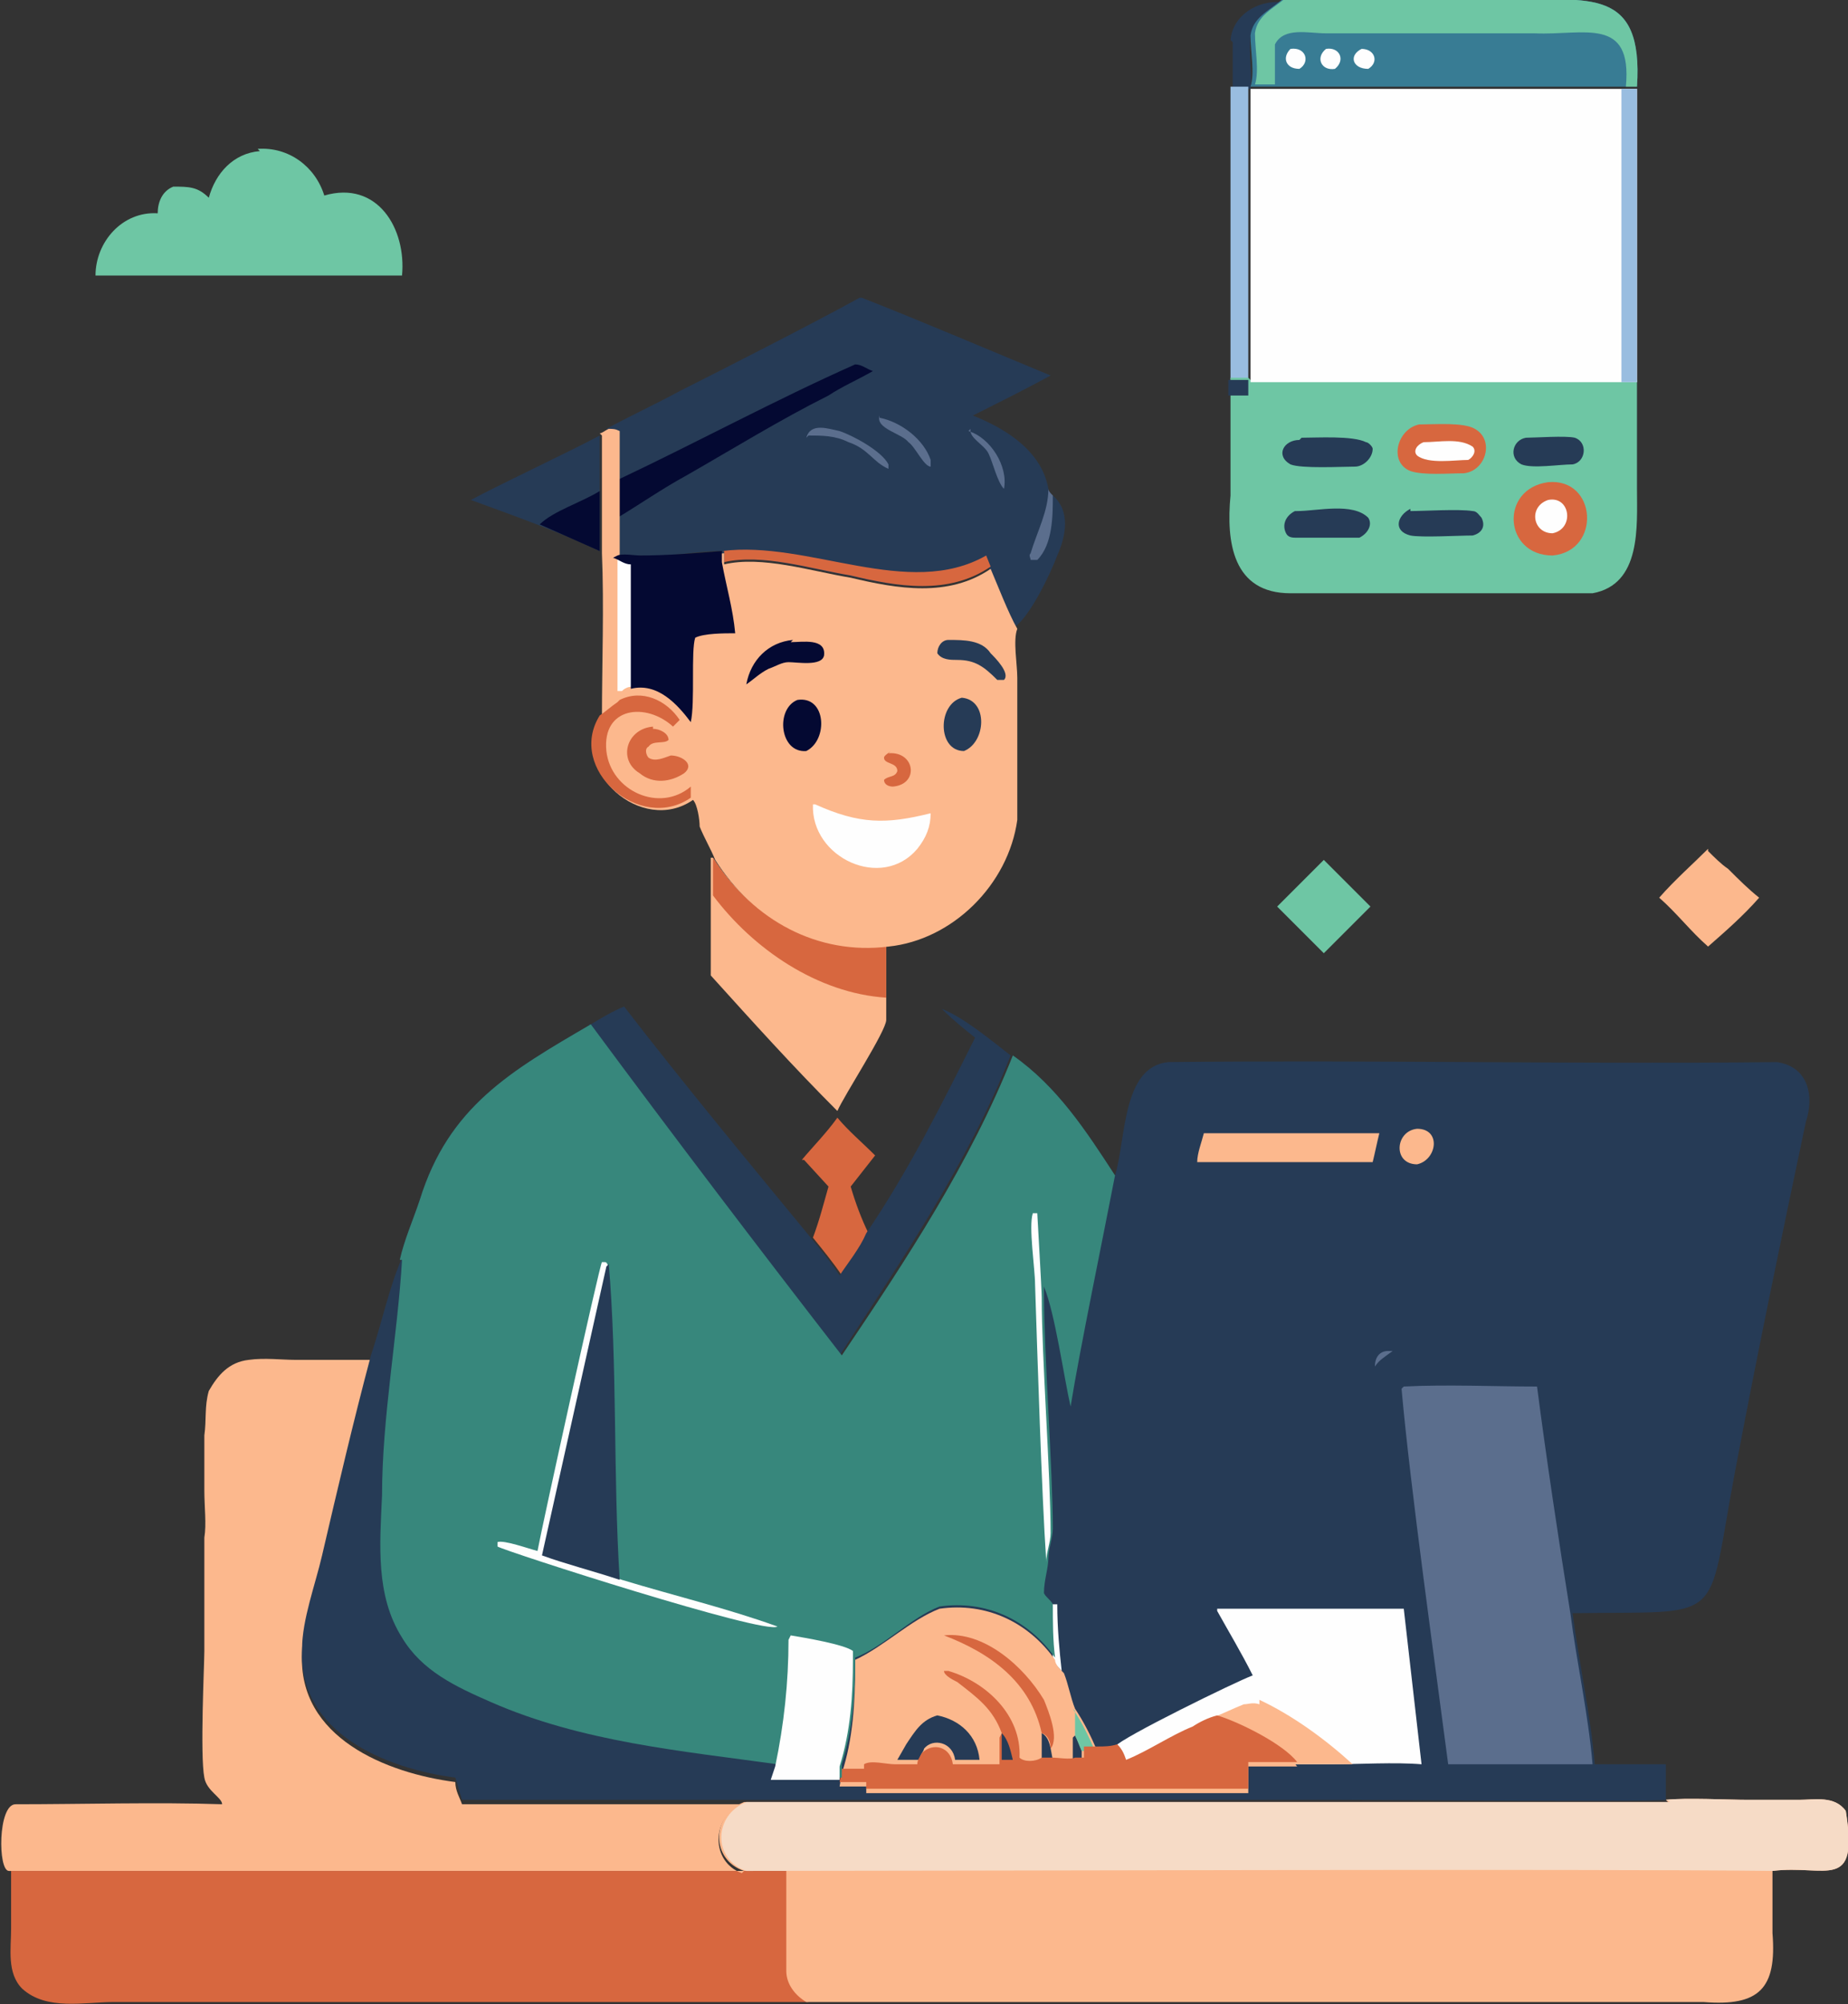
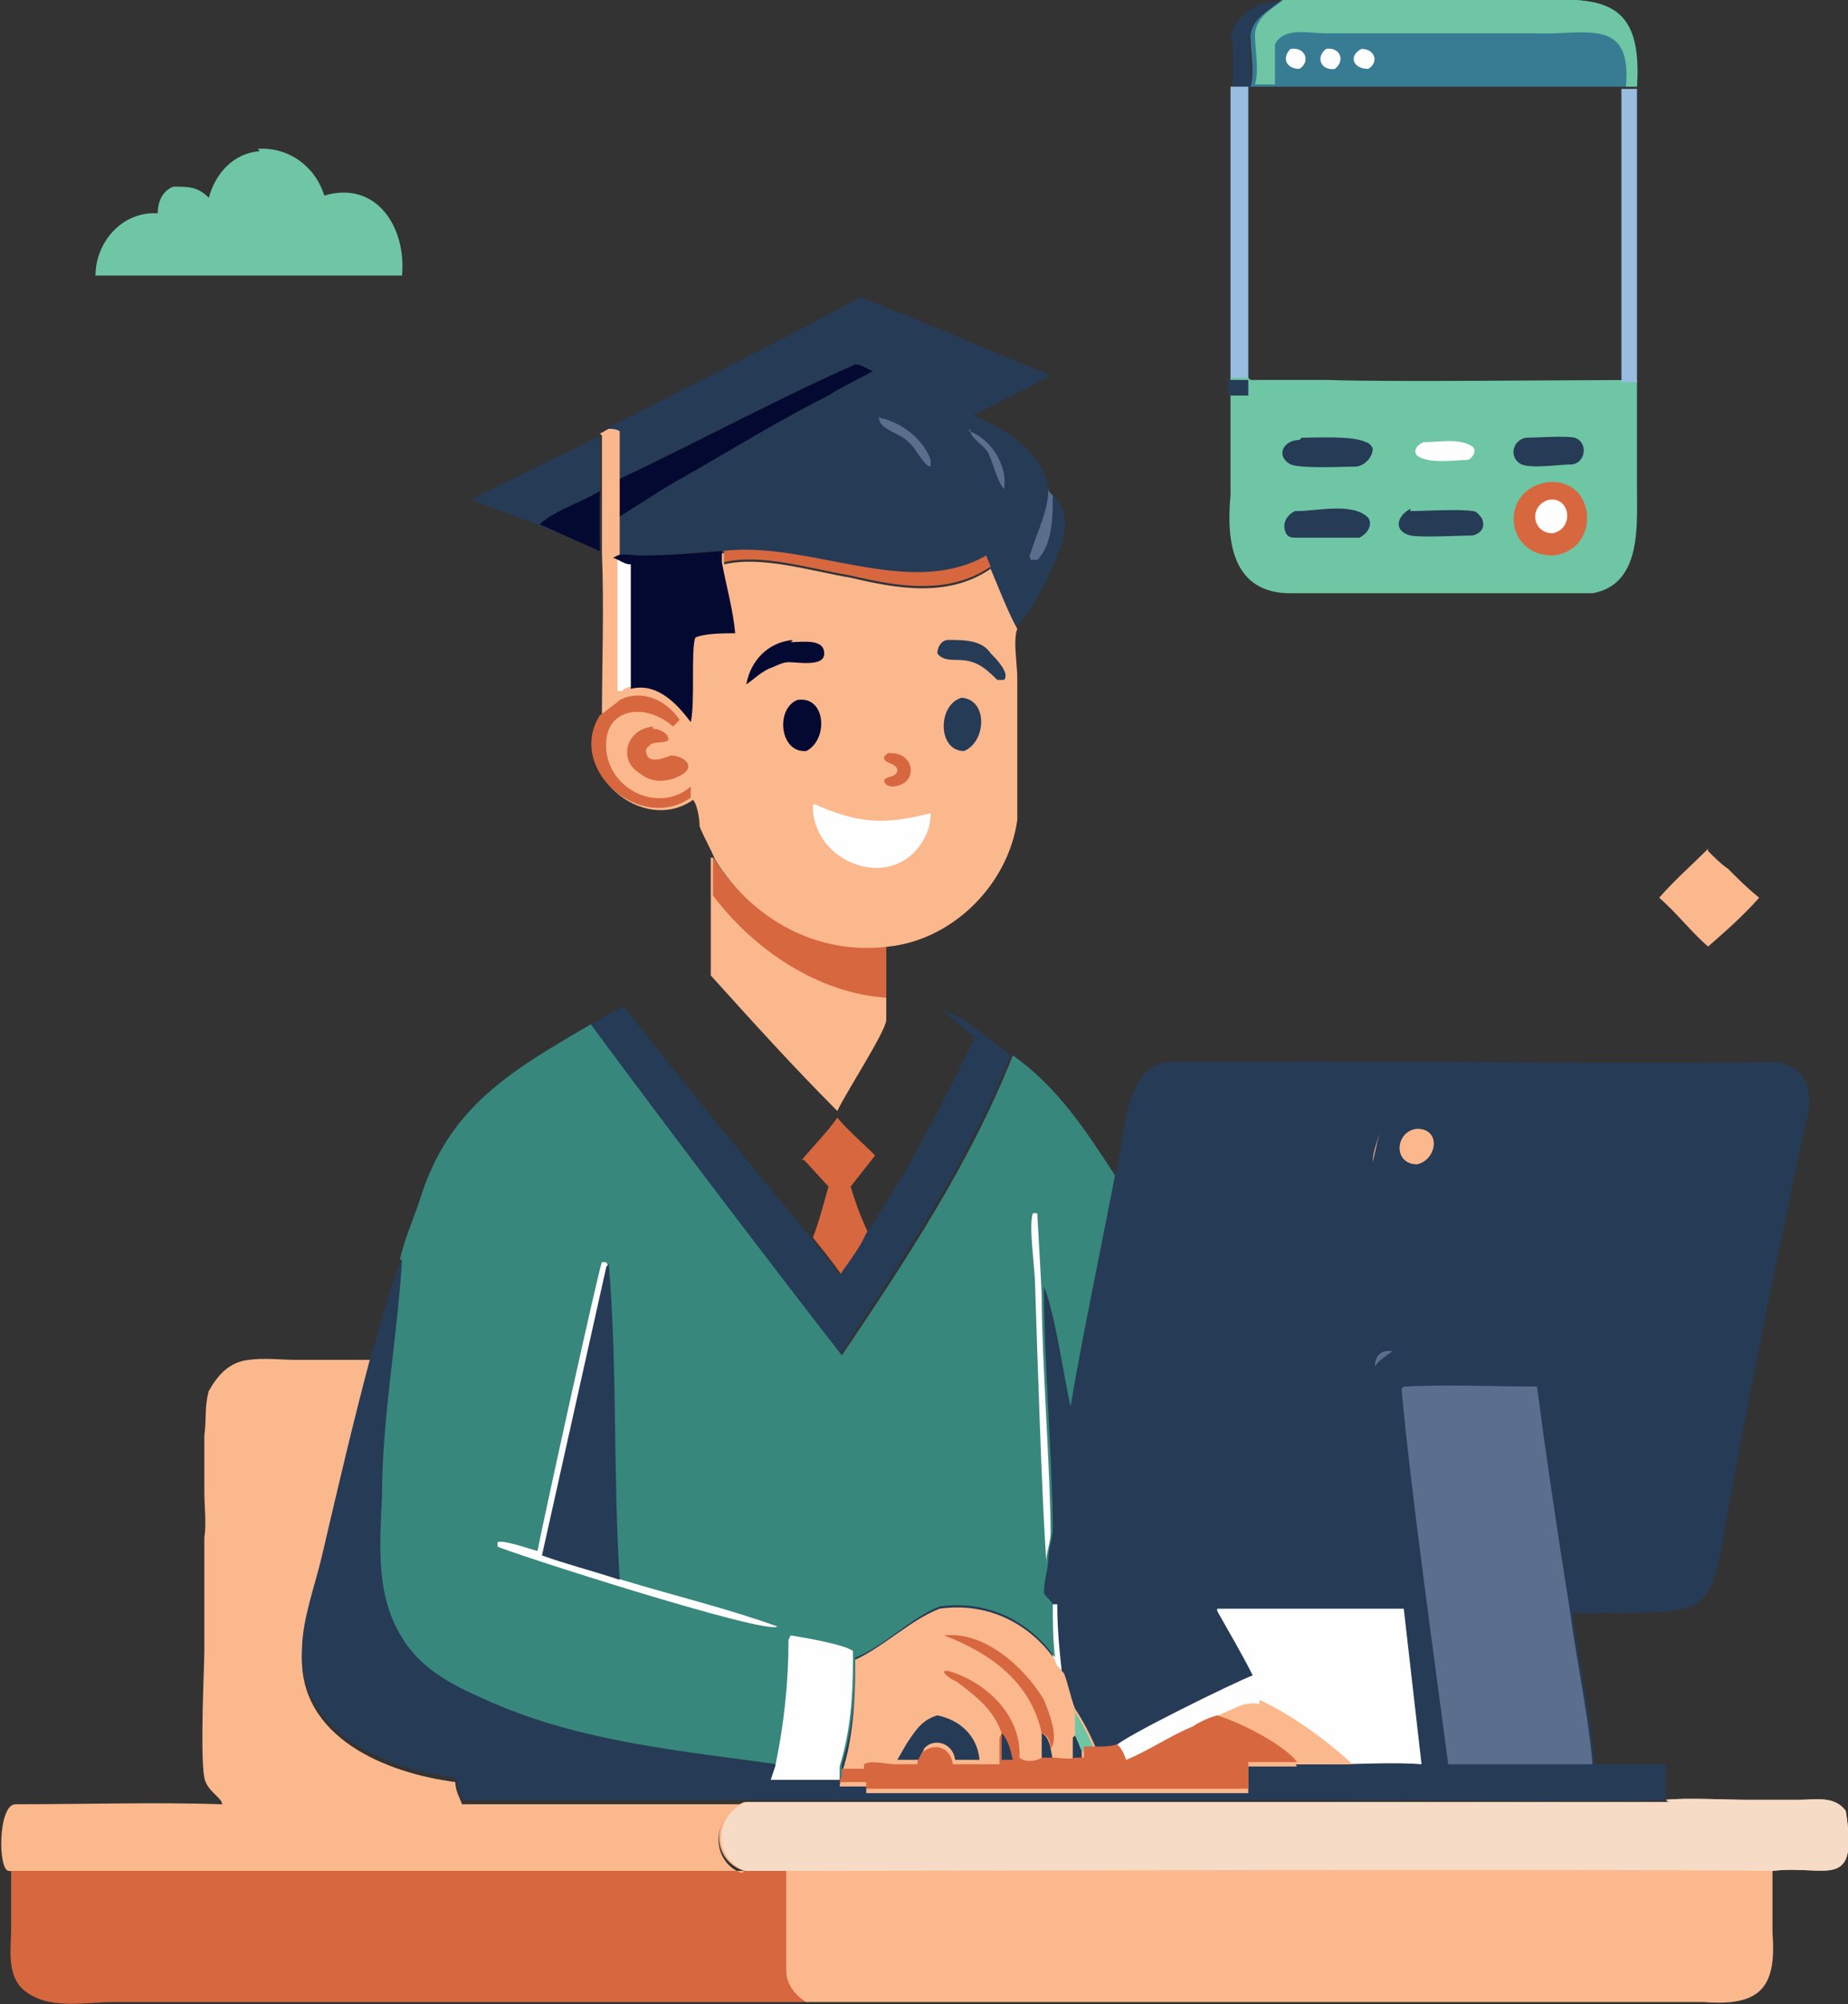
<svg xmlns="http://www.w3.org/2000/svg" id="a" data-name="Layer 1" viewBox="0 0 83.2 90.2">
  <rect x="0" y="0" width="83.2" height="90.2" fill="#333333" stroke="none" />
  <defs>
    <style>
      .b {
        fill: #fefefe;
      }

      .b, .c, .d, .e, .f, .g, .h, .i, .j, .k, .l {
        stroke-width: 0px;
      }

      .c {
        fill: #37877c;
      }

      .d {
        fill: #6ec6a4;
      }

      .e {
        fill: #040932;
      }

      .f {
        fill: #99bde0;
      }

      .g {
        fill: #fcb88d;
      }

      .h {
        fill: #5b6e8d;
      }

      .i {
        fill: #d7673f;
      }

      .j {
        fill: #387c94;
      }

      .k {
        fill: #263b56;
      }

      .l {
        fill: #f6dbc6;
      }
    </style>
  </defs>
  <path class="k" d="M55.4,1.8c.1-1.1,1.2-1.8,2.3-1.7-.6.4-1.3.8-1.4,1.6-.1.7.1,1.7,0,2.3h-.8c0-.7,0-1.4,0-2.1Z" />
-   <path class="d" d="M59.6,38.7c.7.7,1.4,1.4,2.1,2.1-.7.7-1.4,1.4-2.1,2.1-.7-.7-1.4-1.4-2.1-2.1.7-.7,1.4-1.4,2.1-2.1Z" />
  <path class="g" d="M76.9,38.3c.3.3.6.6.9.8.5.5.9.9,1.4,1.3-.7.8-1.5,1.5-2.3,2.2-.8-.7-1.4-1.5-2.2-2.2.7-.8,1.5-1.5,2.2-2.2Z" />
  <path class="f" d="M55.4,3.9h.8s0,0,0,0c0,3.4,0,9.9,0,13.2h0s-.8,0-.8,0c0-4.4,0-8.8,0-13.2Z" />
  <path class="i" d="M36.1,52.2c.5-.6,1.1-1.2,1.6-1.9.5.6,1.1,1.1,1.7,1.7l-1.1,1.4c.2.7.5,1.5.8,2.1-.4.6-.8,1.2-1.2,1.9-.4-.6-.9-1.2-1.3-1.7.3-.8.5-1.6.7-2.3l-1.1-1.2Z" />
  <path class="k" d="M27,19.5c0,.9,0,1.8,0,2.6,0,.9,0,1.8,0,2.7-1.9-.9-3.9-1.6-5.8-2.3,1.3-.7,4.5-2.2,5.8-2.9Z" />
  <path class="e" d="M24.3,23.6c.6-.6,1.9-1,2.7-1.5,0,.9,0,1.8,0,2.7-.9-.4-1.8-.8-2.7-1.2Z" />
  <path class="g" d="M32.1,38.6c1.7,2.7,4.6,4.3,7.8,3.9,0,1.1,0,2.3,0,3.4,0,.5-1.9,3.4-2.2,4.1-2-2-3.8-4-5.7-6.1,0-1.2,0-2.5,0-3.7,0-.5,0-1.1,0-1.6Z" />
  <path class="i" d="M32.1,38.6c1.7,2.7,4.6,4.3,7.8,3.9,0,.8,0,1.6,0,2.4-3.1-.2-6-2.2-7.8-4.6,0-.5,0-1.1,0-1.6Z" />
  <path class="d" d="M11.6,6.7c1.4-.1,2.6.8,3,2.1,2.4-.7,3.7,1.5,3.5,3.6-4.2,0-9.6,0-13.8,0,0-1.5,1.2-2.9,2.8-2.8,0-.5.2-1,.7-1.2.7,0,1.1,0,1.6.5.3-1.1,1.1-2,2.3-2.1Z" />
  <path class="k" d="M26.6,46.1c.5-.3,1-.6,1.5-.8,2.7,3.5,5.6,7,8.4,10.4.5.6.9,1.1,1.3,1.7.4-.6.9-1.2,1.2-1.9,1.9-2.8,3.4-5.8,4.9-8.8-.5-.4-1-.8-1.5-1.3,1,.4,2.2,1.4,3.1,2.1-1.9,4.8-4.9,9.2-7.7,13.5-3.8-4.9-7.6-9.9-11.3-14.9Z" />
  <path class="j" d="M58.9,0h9.1c3.5,0,6-.6,5.7,3.9-.2,0-.5,0-.7,0h0c-.7,0-1.4,0-2.1,0-2.1,0-7.2,0-9.4,0-1.7,0-3.5,0-5.2,0h0c.2-.6,0-1.6,0-2.3.1-.8.8-1.1,1.4-1.6.4,0,.8,0,1.2,0Z" />
  <path class="b" d="M59.7,2.2c.6-.1.9.5.4.9-.6.1-.9-.5-.4-.9Z" />
  <path class="b" d="M58.1,2.2c.7-.1.9.6.4.9-.6,0-.8-.5-.4-.9Z" />
  <path class="b" d="M61.3,2.2c.6,0,.8.6.3.9-.7,0-.9-.6-.3-.9Z" />
  <path class="d" d="M58.9,0h9.1c3.5,0,6-.6,5.7,3.9-.2,0-.5,0-.7,0h0c-.7,0-1.4,0-2.1,0,.7,0,1.6,0,2.3,0,.3-3.2-1.9-2.3-4.1-2.4,0,0-5.2,0-5.2,0h-4.2c-.8,0-1.9-.3-2.3.5,0,.6,0,1.2,0,1.8,1.4,0,2.9,0,4.3,0-1.7,0-3.5,0-5.2,0h0c.2-.6,0-1.6,0-2.3.1-.8.8-1.1,1.4-1.6.4,0,.8,0,1.2,0Z" />
  <path class="d" d="M56.3,17.1h0c.4,0,.9,0,1.3,0,.7,0,1.5,0,2.2,0h0c2.5.1,11.2,0,13.9,0v4.9c0,1.7.2,4.3-2,4.7-4.5,0-9.2,0-13.6,0-2.6,0-2.9-2.3-2.7-4.4,0-.4,0-5,0-5.3h.8Z" />
  <path class="k" d="M55.4,17.1h.8c0,.2,0,.5,0,.7h-.9v-.7Z" />
  <path class="k" d="M68.7,19.7c.4,0,1.8-.1,2.2,0,.6.2.5,1.1-.1,1.2-.6,0-1.8.2-2.3,0-.6-.3-.4-1.1.2-1.2Z" />
  <path class="k" d="M58.4,23c.9,0,2.5-.4,3.2.3.2.3,0,.7-.4.9-.9,0-1.8,0-2.8,0-.2,0-.4,0-.5-.2-.2-.4,0-.8.4-1Z" />
  <path class="k" d="M63.5,23c.6,0,2.2-.1,2.8,0,.2,0,.3.2.4.3.2.4,0,.7-.4.8-.6,0-2.3.1-2.8,0-.8-.2-.6-.9,0-1.2Z" />
  <path class="k" d="M58.6,19.7c.7,0,2.3-.1,2.9.2.1,0,.3.2.3.3,0,.4-.4.8-.8.8-.6,0-2.4.1-2.9-.1-.7-.4-.3-1.1.4-1.1Z" />
-   <path class="i" d="M64,19.1c.6,0,1.9-.1,2.4.2.9.5.5,1.9-.5,2-.7,0-1.8.1-2.4-.1-1-.4-.6-1.9.4-2.1Z" />
  <path class="b" d="M64.1,19.9c.7,0,1.6-.2,2.2.2.2.2,0,.5-.2.6-.6,0-1.8.2-2.3-.2-.2-.2,0-.5.3-.6Z" />
  <path class="i" d="M69.7,21.7c2.2-.2,2.4,3.1.2,3.3-2.2,0-2.4-3-.2-3.3Z" />
  <path class="b" d="M69.7,22.5c1-.2,1.2,1.3.2,1.5-.9,0-1.1-1.2-.2-1.5Z" />
  <path class="k" d="M38.8,13.4c2.8,1.1,5.6,2.3,8.5,3.5-1.1.6-2.3,1.2-3.5,1.8,1.5.6,3.1,1.6,3.4,3.3,0,.1.1.2.2.3.8.7.6,1.8.2,2.7-.3.8-1.2,2.7-1.9,3.2-.4-.6-.9-1.9-1.2-2.7-1.9,1.3-4.2.9-6.3.4-1.8-.3-4-1-5.7-.6,0-.2,0-.3,0-.5-1.2,0-2.5.3-3.7.2-.2,0-.9,0-1,0h0c0-1.7,0-3.9,0-5.6-.2,0-.3,0-.5-.1,1.1-.6,2.2-1.1,3.3-1.7,1.8-.9,6.3-3.2,8.1-4.2Z" />
  <path class="h" d="M43.6,19.4c1,.3,1.8,1.6,1.6,2.6-.3-.3-.5-1.2-.7-1.6-.2-.4-.9-.7-.8-1.1Z" />
  <path class="h" d="M39.6,18.8c1,.2,2,1,2.3,1.9,0,.1,0,.2,0,.3-.3,0-.7-.9-1-1.1-.3-.4-1.5-.6-1.3-1.2Z" />
  <path class="h" d="M47.2,22c0,.1.1.2.2.3,0,.9,0,2.2-.7,2.9,0,0-.2,0-.3,0,0-.1-.1-.2,0-.3.3-1,.8-1.9.8-2.9Z" />
-   <path class="h" d="M36.3,19.7c.2-.7,1-.4,1.5-.3.6.2,1.9.9,2.2,1.5,0,.1,0,.1,0,.2h0c-.7-.3-.9-.9-1.8-1.2-.6-.3-1.2-.3-1.8-.3Z" />
  <path class="i" d="M32.5,24.8c3.9-.5,8.4,2.2,11.9.2l.2.5c-1.9,1.3-4.2.9-6.3.4-1.8-.3-4-1-5.7-.6,0-.2,0-.3,0-.5Z" />
  <path class="e" d="M27.8,21.6c3.6-1.7,7.1-3.6,10.7-5.2.3,0,.5.2.8.3-.7.4-1.4.7-2,1.1-2.2,1.1-4.3,2.4-6.4,3.6-1.1.6-2.1,1.3-3.1,1.9v-1.7Z" />
  <path class="i" d="M.4,84.2c10.3,0,22.9,0,33.2,0,.6,0,1.2,0,1.9,0,0,1.1,0,3.4,0,4.5,0,.6.4,1.1.9,1.4-5.8,0-19.2,0-25.2,0,0,0-6.1,0-6.1,0-1.3,0-3,.4-4.1-.6-.7-.7-.5-1.8-.5-2.7,0,0,0-2.7,0-2.7Z" />
-   <path class="b" d="M73,4c.2,0,.5,0,.7,0,0,3.4,0,9.9,0,13.2-2.7,0-11.3,0-13.9,0h0c-.7,0-1.5,0-2.2,0-.4,0-.9,0-1.3,0,0-3.2,0-9.8,0-13.2,1.7,0,3.5,0,5.2,0,2.2,0,7.2,0,9.4,0,.7,0,1.4,0,2.1,0h0Z" />
  <path class="f" d="M73,4c.2,0,.5,0,.7,0,0,3.4,0,9.9,0,13.2-2.7,0-11.3,0-13.9,0,.8,0,1.7,0,2.5,0,3.6,0,7.1,0,10.7,0V4Z" />
  <path class="g" d="M27,19.5c.1,0,.2-.1.4-.2.2,0,.3,0,.5.1,0,1.7,0,3.9,0,5.7h0c.2-.1.8,0,1,0,1.2,0,2.5-.1,3.7-.2,0,.2,0,.3,0,.5,1.7-.4,3.9.3,5.7.6,2.1.5,4.4.9,6.3-.4.3.7.8,2,1.2,2.7-.2.5,0,1.6,0,2.2,0,1.7,0,4.8,0,6.4-.4,2.9-2.9,5.4-5.8,5.7-3.2.4-6.1-1.2-7.8-3.9-.2-.5-.5-1-.7-1.5,0-.3-.1-1-.3-1.2-2.3,1.6-5.6-1.3-4.1-3.7,0-2.4.1-5,0-7.4,0-.9,0-1.8,0-2.7,0-.9,0-1.7,0-2.6Z" />
  <path class="i" d="M40,33.9c1.2-.1,1.4,1.4.2,1.5-.2,0-.4-.1-.4-.3.2-.2.5-.1.6-.4,0-.4-.6-.3-.6-.6,0-.1.2-.2.3-.3Z" />
  <path class="k" d="M42.7,28.8c.7,0,1.5,0,1.9.6.2.2.9.9.6,1.2h-.3c-.6-.6-1-.9-1.8-.9-.3,0-.7,0-.9-.3,0-.3.2-.6.5-.6Z" />
  <path class="e" d="M35.6,28.9c.5,0,1.6-.2,1.5.6-.1.5-1.2.3-1.6.3-.3,0-.6.2-.9.3-.4.2-.7.5-1,.7.2-1.1,1-1.9,2.1-2Z" />
  <path class="e" d="M35.9,31.5c1.3-.2,1.4,1.8.4,2.3-1.2.1-1.4-1.9-.4-2.3Z" />
  <path class="k" d="M43.3,31.4c1.2.1,1.1,2,.1,2.4-1.2,0-1.2-2.1-.1-2.4Z" />
  <path class="i" d="M29.4,32.8c.3,0,.7.2.7.5-.2.2-.7,0-.9.3-.2.1-.1.4,0,.5.3.2.7,0,1-.1.5,0,1.1.4.6.8-.6.4-1.4.5-2,0-1-.6-.6-2,.6-2.1Z" />
  <path class="b" d="M27.8,25c.3.1.5.3.8.3v5.6c-.2,0-.4,0-.6.2,0,0-.2,0-.2,0,0-.3,0-5.7,0-6.2h0Z" />
  <path class="i" d="M27.9,31.5c1-.5,2.1,0,2.7.9l-.3.3c-1.2-1.1-3.2-.9-3,1.1.2,1.8,2.4,2.8,3.8,1.6,0,.2,0,.4,0,.5h0c-2.3,1.6-5.6-1.3-4.1-3.7.3-.2.5-.4.8-.6Z" />
  <path class="b" d="M36.7,36.2c2,.9,3.2.9,5.2.4,0,.6-.2,1.1-.6,1.6-1.6,1.9-4.8.4-4.7-2Z" />
  <path class="e" d="M27.8,25c.2-.1.8,0,1,0,1.2,0,2.5-.1,3.7-.2,0,.2,0,.3,0,.5.2,1.1.5,2.1.6,3.2-.5,0-1.4,0-1.8.2-.2.6,0,2.9-.2,3.8-.6-.8-1.5-1.8-2.7-1.5v-5.6c-.3,0-.5-.2-.8-.3Z" />
  <path class="g" d="M33.5,84.2c-7.4,0-18.5,0-26,0-2.4,0-4.8,0-7.1,0-.5,0-.5-3,.3-3,3,0,6.4-.1,9.3,0,0-.3-.7-.6-.8-1.2-.2-1,0-5.1,0-5.7,0,0,0-4.1,0-5.1.1-.6,0-1.4,0-2.1,0-.8,0-1.7,0-2.5.1-.7,0-1.3.2-2,.4-.7.9-1.3,1.8-1.4.7-.1,1.5,0,2.1,0h3.4c-.8,3-1.5,6-2.2,9-.3,1.3-.9,2.9-.9,4.2-.2,3.8,3.8,5.4,6.9,5.8,0,.4.2.7.3,1,4.2,0,8.4,0,12.6,0-1.4.6-1.4,2.6,0,3.1Z" />
  <path class="g" d="M75,81c.9-.1,2.8,0,3.7,0,0,0,2.3,0,2.3,0,.7,0,1.6-.2,2.1.5.6,3.7-.9,2.4-3.3,2.7v2.8c.2,2.5-.6,3.3-3.1,3.1-8,0-32.1,0-40.4,0-.5-.3-.9-.8-.9-1.4,0-1.1,0-3.4,0-4.5-.6,0-1.2,0-1.9,0-1.5-.5-1.5-2.5,0-3.1,2.2,0,4.5,0,6.7,0,4.5,0,15.6,0,20.3,0,1.4,0,14.3,0,14.6,0Z" />
  <path class="l" d="M75,81c.9-.1,2.8,0,3.7,0,0,0,2.3,0,2.3,0,.7,0,1.6-.2,2.1.5.6,3.7-.9,2.4-3.3,2.7h0c-8.3-.1-37.5,0-46.2,0-1.5-.5-1.5-2.5,0-3.1,2.2,0,4.5,0,6.7,0,4.5,0,15.6,0,20.3,0,1.4,0,14.3,0,14.6,0Z" />
  <path class="k" d="M18,56.7c.2-.9.6-1.8.9-2.7,1.3-4.2,4.1-5.8,7.7-7.9,3.7,5,7.5,10,11.3,14.9,2.9-4.3,5.8-8.7,7.7-13.5,2,1.4,3.3,3.4,4.6,5.4.5-1.6.3-4.9,2.4-5.1,9.1-.1,18.3.1,27.4,0,1.4.2,1.7,1.5,1.3,2.7-1.1,5.2-2.2,10.5-3.2,15.8-1.3,6.9-.3,6.2-7.3,6.3.3,2.3.8,4.5,1,6.8,1.1,0,2.1,0,3.2,0,0,.5,0,1.1,0,1.6-.3.1-13.2,0-14.6,0-4.7,0-15.7,0-20.3,0-2.2,0-4.5,0-6.7,0-4.2,0-8.4,0-12.6,0-.1-.3-.2-.7-.3-1-3.1-.4-7.1-2-6.9-5.8,0-1.3.6-2.9.9-4.2.7-3,1.4-6,2.2-9,.5-1.5.8-3,1.4-4.4Z" />
  <path class="h" d="M62.4,60.8h.3c-.4.3-.6.4-.8.7h0c0-.4.2-.7.6-.7Z" />
  <path class="b" d="M47.3,72.2h.3c0,1.1.1,2.1.2,3-.2-.2-.3-.3-.4-.6,0-.8-.1-1.6-.1-2.4Z" />
  <path class="g" d="M63.8,50.8c1.1,0,.9,1.4,0,1.6-1.1,0-1-1.5,0-1.6Z" />
-   <path class="g" d="M54.2,51h7.9c-.1.4-.2.9-.3,1.3h-7.9c0-.4.2-.9.3-1.3Z" />
+   <path class="g" d="M54.2,51h7.9c-.1.4-.2.9-.3,1.3c0-.4.2-.9.3-1.3Z" />
  <path class="b" d="M54.8,72.4h8.4c.2,1.7.6,5.3.8,7-1.2-.1-2.8,0-4.1,0h-1.6c-.6-.8-2.6-1.8-3.6-2.1-.4.2-.7.3-1.1.5-1,.5-2,1.1-3,1.5,0-.3-.1-.5-.4-.7.3-.4,5.4-2.9,6.2-3.2-.5-1-1.1-2-1.6-2.9Z" />
  <path class="g" d="M56.7,76.5c1.5.7,3,1.8,4.2,2.9-.3,0-.8,0-1.1,0h-1.6c-.6-.8-2.6-1.8-3.6-2.1.5-.2.9-.4,1.4-.6.2,0,.4-.1.7,0Z" />
  <path class="g" d="M38.5,74.7c1.3-.6,2.5-1.8,3.8-2.3,2.1-.3,4,.6,5.2,2.3,0,.2.2.4.4.6.2.5.3,1.1.5,1.6.4.6.7,1.2,1,1.9.3,0,.6,0,.9-.1.2.2.3.4.4.7,1-.4,2-1.1,3-1.5.3-.2.7-.4,1.1-.5,1,.3,3,1.3,3.6,2.1-.7,0-1.5,0-2.2,0v1.2c-4.1,0-12.9,0-16.9,0h-.3c0-.1,0-.2,0-.3h-1.2s.1-.6.1-.6c.5-1.5.6-3.2.6-4.8Z" />
  <path class="k" d="M48.4,78.1h0c.1.2.2.4.3.7,0,.2,0,.3,0,.5-.1,0-.3,0-.4,0,0-.4,0-.7,0-1.1Z" />
  <path class="k" d="M46.9,78c.4.2.4.8.5,1.2h-.5c0-.4,0-.8,0-1.2Z" />
  <path class="d" d="M48.3,76.9c.4.6.7,1.2,1,1.9h-.6c-.1-.2-.2-.5-.3-.7h0c0-.3,0-.7,0-1.1Z" />
  <path class="i" d="M46.9,78c-.5-2.3-2.3-3.6-4.4-4.4h0c1.8-.2,3.6,1.4,4.5,2.9.2.5.7,1.7.3,2.2,0-.3-.1-.6-.4-.7Z" />
  <path class="k" d="M40.8,78.5c.4-.6.7-1.1,1.4-1.3,1,.2,1.8.9,1.9,2-.4,0-.7,0-1.1,0-.1-.8-1-1-1.4-.5,0,.1-.2.3-.2.5h-1s.4-.7.4-.7Z" />
  <path class="i" d="M45.1,78c-.4-1.1-1.1-1.6-2-2.3-.2-.1-.6-.3-.6-.5,0,0,0,0,.2,0,1.7.5,3.3,2,3.2,3.9h0c.2.2.7.2,1,0h.5c.2,0,.8.1,1,0,.1,0,.3,0,.4,0,0-.2,0-.3,0-.5h.6c.3,0,.6,0,.9-.1.2.2.3.4.4.7,1-.4,2-1.1,3-1.5.3-.2.7-.4,1.1-.5,1,.3,3,1.3,3.6,2.1-.7,0-1.5,0-2.2,0v1.2c-4.1,0-12.9,0-16.9,0h-.3c0-.1,0-.2,0-.3h-1.2s.1-.6.1-.6c.3,0,.7,0,1,0,0,0,0-.2,0-.2.3-.2,1,0,1.4,0h1c0-.2.1-.3.2-.5.5-.5,1.3-.3,1.4.5.7,0,1.4,0,2.1,0,0-.4,0-.8,0-1.2Z" />
  <path class="k" d="M45.1,78c.3.3.4.8.5,1.2h-.5c0-.4,0-.8,0-1.2Z" />
  <path class="h" d="M63.2,62.4h0c2-.1,4,0,6,0,.4,3.1,1,7.1,1.5,10.2.3,2.3.8,4.5,1,6.8-2.2,0-4.4,0-6.5,0-.6-4.6-1.7-12.4-2.1-16.9Z" />
  <path class="c" d="M18,56.7c.2-.9.6-1.8.9-2.7,1.3-4.2,4.1-5.8,7.7-7.9,3.7,5,7.5,10,11.3,14.9,2.9-4.3,5.8-8.7,7.7-13.5,2,1.4,3.3,3.4,4.6,5.4-.5,2.6-1.6,7.9-2,10.4h0c-.3-1.3-.7-4.2-1.2-5.4h0c0,0,0,0,0,0h0c0,.1,0,.1,0,.1v.2c0,2.7.4,8,.4,10.6,0,.4-.2.9-.2,1.3,0,.5-.2,1-.2,1.6.1.2.3.3.4.5,0,.8,0,1.6.1,2.4-1.2-1.7-3.1-2.6-5.2-2.3-1.3.5-2.5,1.8-3.8,2.3,0,1.6-.1,3.2-.6,4.8v.6c-1.1,0-2.1,0-3.1,0l.2-.6c-4.3-.6-8.8-1-12.9-2.8-1.6-.7-3.1-1.4-4-2.9-1.2-1.9-1-4.2-.9-6.4,0-3.5.7-7.2.9-10.6,0,0,0,0,0,0Z" />
  <path class="b" d="M47.1,70.2h0c-.2-2.9-.4-9.4-.5-12.4,0-.7-.3-2.6-.1-3.2,0,0,.1,0,.2,0,0,.1.2,3.4.2,3.8,0,2.7.4,8,.4,10.6,0,.4-.2.9-.2,1.3Z" />
  <path class="b" d="M24.2,69.8c.2-1.1,2.8-12.9,2.9-13,0,0,0,0,.1,0,.1,0,.1,0,.2.2l-2.9,13c1.2.4,2.4.7,3.5,1.1,2.3.7,4.8,1.3,7,2.1h0c-.5.4-12.3-3.4-12.6-3.6,0-.1,0,0,0-.2.3-.1,1.4.3,1.8.4Z" />
  <path class="b" d="M35.6,73.6c.6.1,2.4.4,2.8.7,0,.1,0,.3,0,.4,0,1.6-.1,3.2-.6,4.8v.6c-1.1,0-2.1,0-3.1,0l.2-.6c.4-1.9.6-3.8.6-5.7Z" />
  <path class="k" d="M27.4,56.9h0c0-.1,0-.1,0-.1.4,4.6.2,9.6.5,14.3-1.2-.4-2.4-.7-3.5-1.1l2.9-13Z" />
</svg>